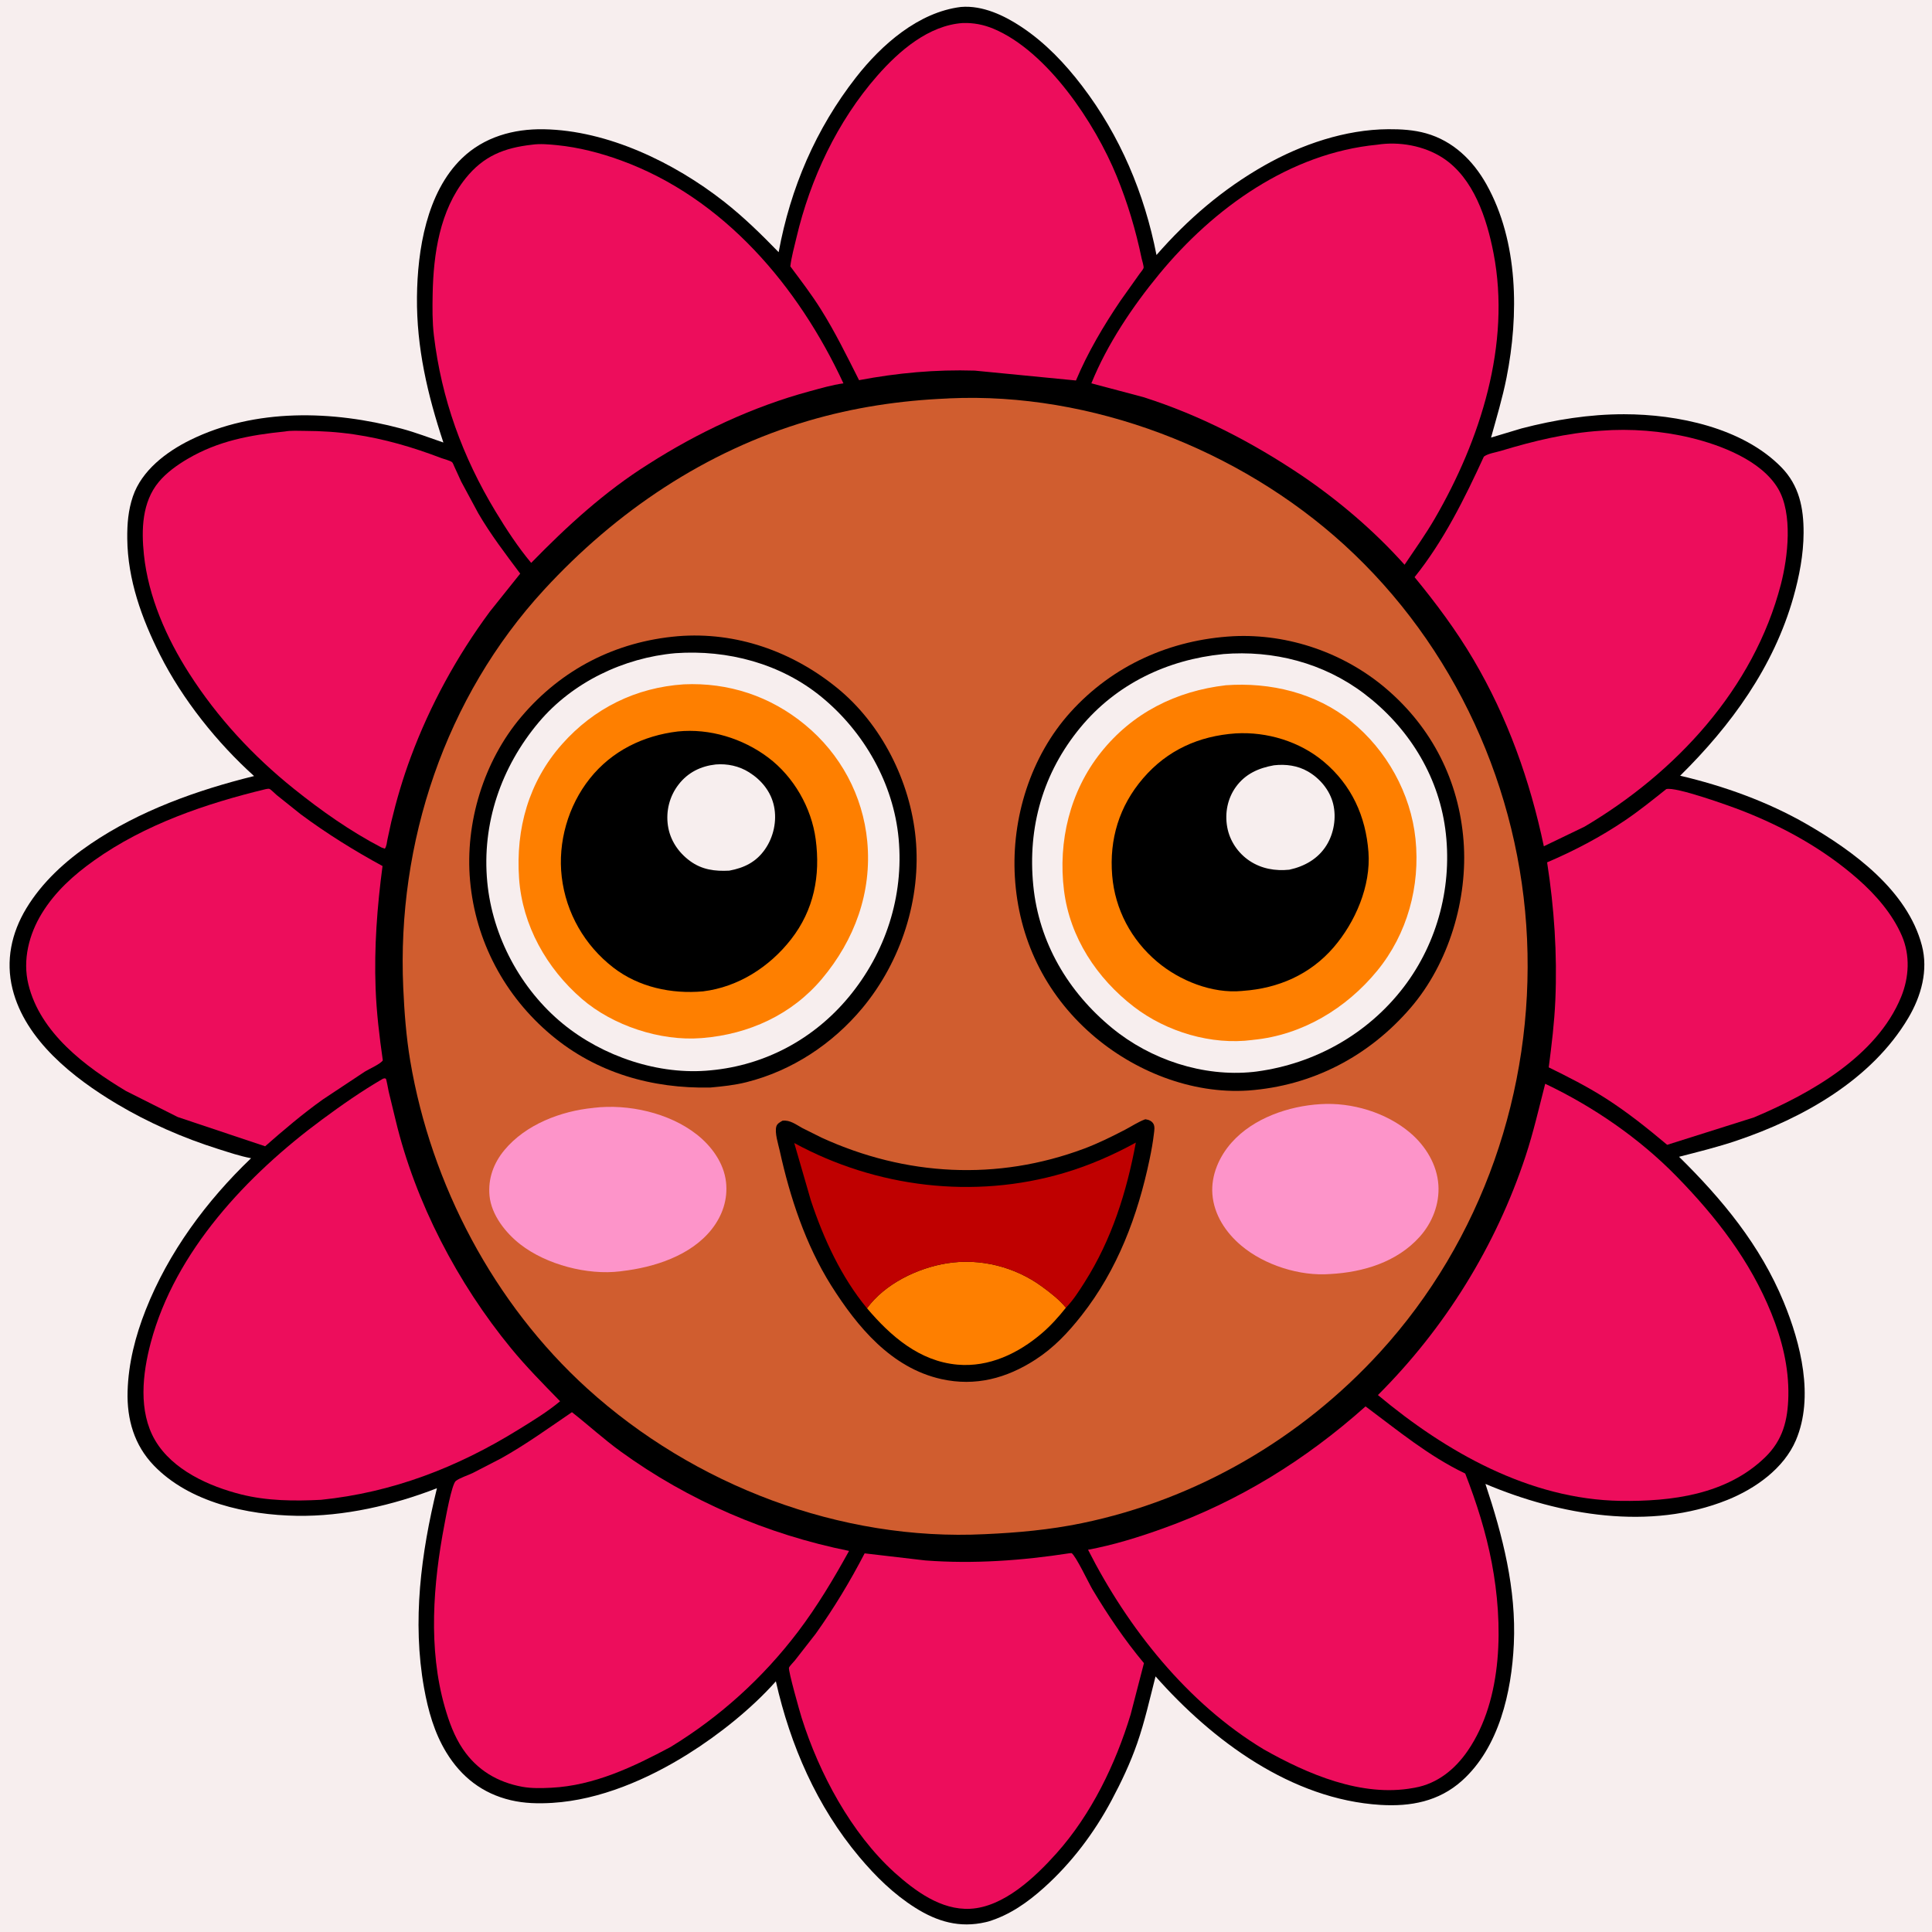
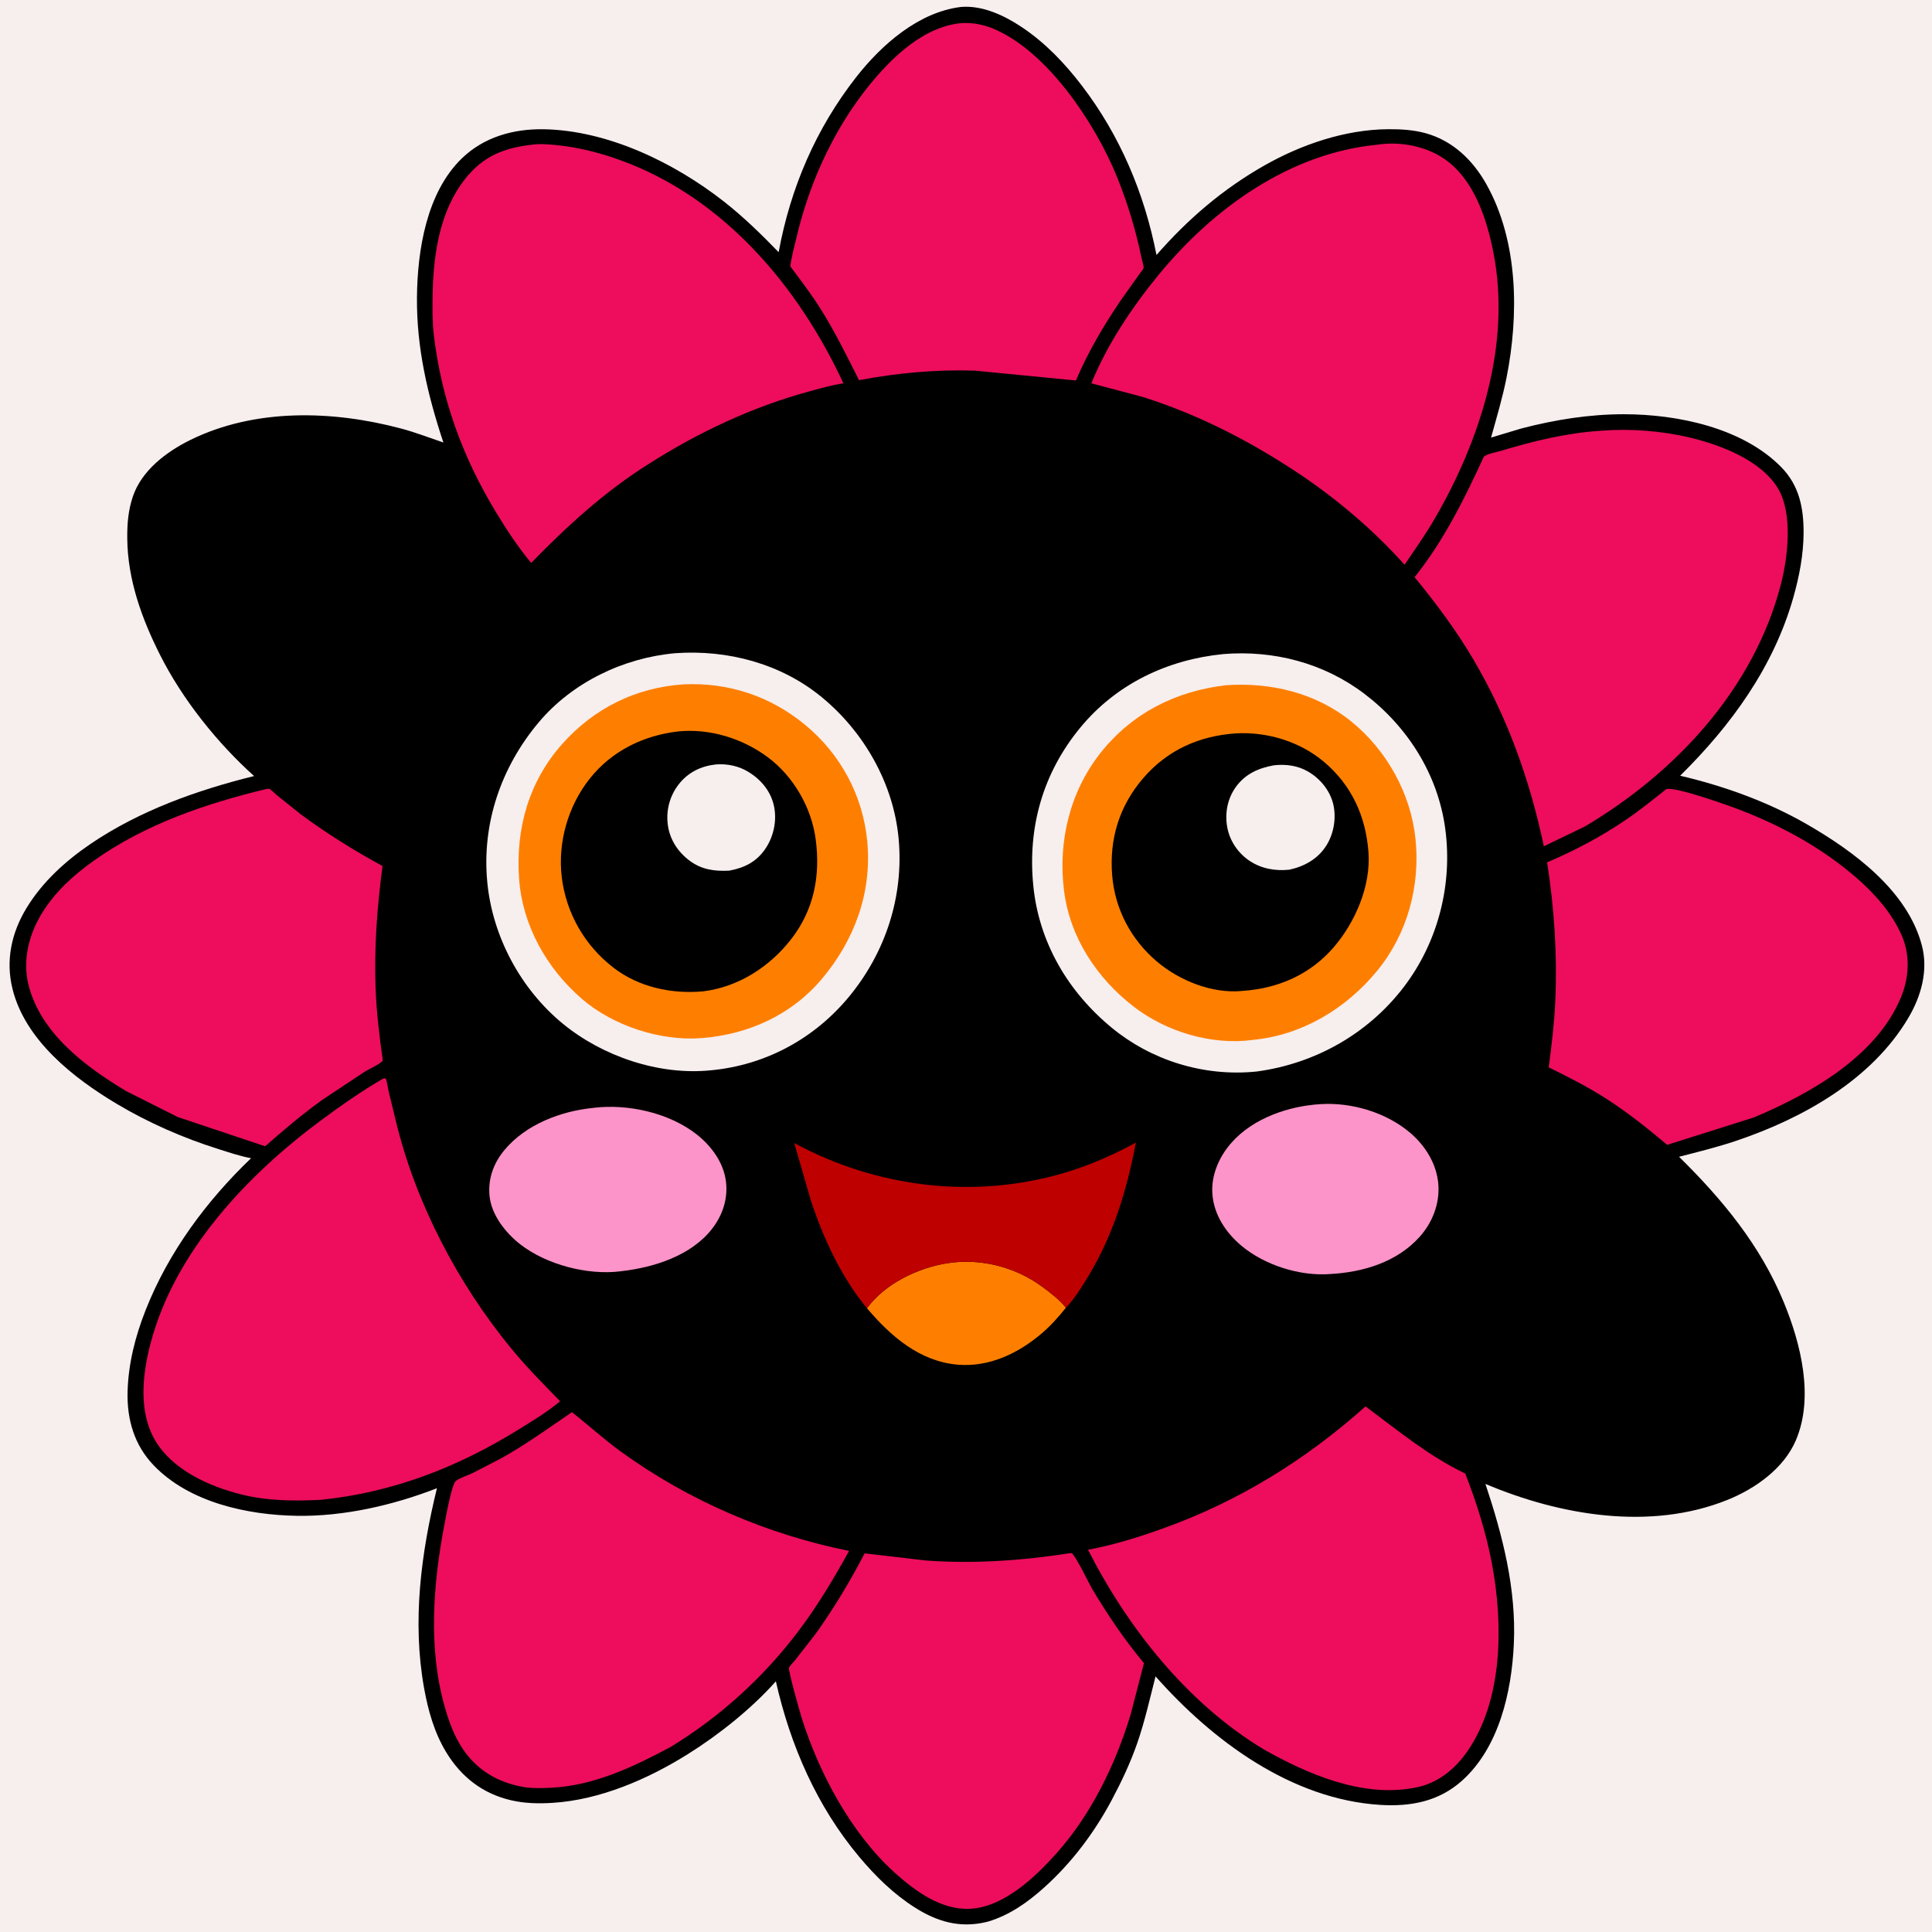
<svg xmlns="http://www.w3.org/2000/svg" version="1.1" style="display: block;" viewBox="0 0 2048 2048" width="1024" height="1024">
  <path transform="translate(0,0)" fill="rgb(247,238,238)" d="M -0 -0 L 2048 0 L 2048 2048 L -0 2048 L -0 -0 z" />
  <path transform="translate(0,0)" fill="rgb(0,0,0)" d="M 1018.62 7.376 C 1041.63 5.445 1064.69 16.43 1083.3 28.876 C 1108.3 45.597 1128.95 67.373 1147.12 91.17 C 1187.41 143.962 1213.23 205.242 1225.92 270.314 C 1259.1 232.293 1296.44 200.278 1340.46 175.314 C 1379.7 153.066 1426.16 137.246 1471.63 136.963 C 1485.07 136.88 1498.68 137.666 1511.68 141.335 C 1540.33 149.422 1561.48 170.002 1575.75 195.519 C 1609.63 256.113 1610.18 334.007 1596.96 400.5 C 1592.71 421.874 1586.39 442.872 1580.57 463.856 L 1612.81 454.172 C 1648.4 444.91 1684.81 439.069 1721.63 439.107 C 1778.19 439.165 1846.96 453.343 1888.1 495.091 C 1907.25 514.525 1912 538.427 1911.88 564.933 C 1911.77 587.941 1907.33 610.924 1901.1 633 C 1880.22 706.914 1835.08 768.985 1781.03 822.293 C 1827.35 833.183 1873.62 849.721 1914.98 873.528 C 1964.53 902.049 2021.93 943.99 2037.24 1002.12 C 2044.23 1028.63 2036.58 1055.91 2022.91 1079 C 1984.11 1144.55 1911.2 1185.41 1840.95 1209.12 C 1820.89 1215.9 1800.35 1220.96 1779.87 1226.23 C 1825.75 1271.39 1866 1320.04 1890.81 1380.24 C 1908.9 1424.15 1923.18 1480.92 1903.74 1526.68 C 1890.99 1556.66 1860.6 1578.09 1831.21 1589.93 C 1749.32 1622.93 1653.57 1606.42 1574.62 1573.02 C 1592.94 1628 1607.44 1684.29 1604.72 1742.79 C 1602.37 1793.63 1589.06 1852.39 1549.77 1887.63 C 1525.21 1909.66 1495.32 1915.23 1463.25 1913.26 C 1369.08 1907.47 1285.33 1845.38 1224.92 1777.03 C 1218.81 1800.83 1213.56 1824.69 1205.47 1847.95 C 1198.23 1868.79 1188.65 1889.06 1178.26 1908.51 C 1159.87 1942.96 1135.94 1974.69 1106.87 2000.83 C 1089.34 2016.59 1070.35 2030.01 1047.58 2036.91 L 1044.88 2037.57 C 1017.3 2043.99 993.476 2037.05 970.061 2022.22 C 947.161 2007.72 928.198 1989.03 910.868 1968.4 C 865.87 1914.81 837.78 1850.14 822.451 1782.28 C 796.587 1811.35 762.205 1838.74 729.176 1859.44 C 686.824 1885.97 635.893 1908.07 585.48 1911.12 C 570.595 1912.02 556.011 1911.72 541.414 1908.28 C 511.538 1901.24 489.011 1883.72 473.112 1857.64 C 460.374 1836.74 453.805 1813.18 449.515 1789.28 C 436.828 1718.61 446.305 1646.62 463.174 1577.58 C 416.777 1595.62 364.485 1607.67 314.5 1606.82 C 261.975 1605.93 200.836 1592.67 163.087 1553.5 C 142.33 1531.96 134.417 1504.62 135.247 1475.02 C 136.085 1445.12 143.531 1416.22 154.467 1388.52 C 178.587 1327.44 218.857 1272.99 266.157 1227.75 C 254.401 1225.57 242.762 1221.59 231.37 1218.01 C 194.242 1206.34 157.16 1190.07 123.73 1170.12 C 77.931 1142.78 26.711 1102.67 13.256 1048.29 C 5.841 1018.32 12.107 989.041 27.87 962.938 C 44.676 935.108 69.396 912.625 96.108 894.5 C 147.945 859.327 208.862 837.59 269.335 822.648 C 230.083 787.318 193.399 741.355 169.599 694.11 C 150.245 655.69 135.329 614.453 134.905 570.953 C 134.755 555.528 135.868 541.048 140.839 526.331 C 150.177 498.682 176.459 478.835 201.716 466.403 C 270.483 432.553 352.858 434.944 425.438 454.335 C 440.597 458.385 455.165 464.07 470.011 469.084 C 453.231 418.543 441.465 368.42 442.004 314.883 C 442.506 265.063 452.204 204.09 489.545 167.913 C 513.04 145.15 544.453 136.442 576.467 137.015 C 644.346 138.229 714.763 172.38 767.582 213.795 C 788.185 229.95 807.195 248.562 825.398 267.32 C 837.952 199.215 864.766 136.605 907.44 81.965 C 934.382 47.469 973.542 12.9 1018.62 7.376 z" />
  <path transform="translate(0,0)" fill="rgb(237,13,92)" d="M 1133.77 1646.5 L 1135.87 1646.35 C 1140.16 1648.68 1154.55 1679 1158.01 1684.78 C 1174.22 1711.94 1192.34 1738.74 1212.63 1763 L 1198.52 1817.44 C 1182.55 1870.08 1156.8 1923.37 1119.89 1964.64 C 1097.43 1989.75 1064.03 2021.61 1028.43 2023.39 C 997.505 2024.94 970.253 2004.64 948.326 1985.06 C 902.204 1943.23 868.353 1879.87 849.791 1820.98 C 847.794 1814.65 835.466 1771.04 836.345 1767.9 C 836.813 1766.23 841.223 1761.87 842.604 1760.15 L 864.68 1731.85 C 884.034 1704.68 901.192 1676.21 916.558 1646.62 L 980.884 1654.13 C 1031.78 1657.99 1083.42 1654.29 1133.77 1646.5 z" />
  <path transform="translate(0,0)" fill="rgb(237,13,92)" d="M 1020.65 24.405 C 1032.04 24.065 1042.65 26.09 1053.13 30.474 C 1110.24 54.376 1160.87 130.721 1183.69 186.622 C 1195.4 215.294 1203.9 243.766 1210.21 274.035 C 1210.68 276.287 1212.64 282.214 1212.23 284.094 C 1211.93 285.437 1208.69 289.259 1207.8 290.547 L 1187.63 318.964 C 1169.76 345.401 1152.9 373.88 1140.56 403.334 L 1033.25 392.873 C 991.808 391.59 951.327 395.305 910.638 402.998 C 897.717 377.378 885.326 352.077 870.034 327.703 C 860.169 311.978 848.867 297.229 837.775 282.363 C 838.957 272.356 841.93 261.826 844.239 252.011 C 858.903 189.666 887.571 128.616 930.003 80.241 C 953.02 54 984.412 26.8 1020.65 24.405 z" />
  <path transform="translate(0,0)" fill="rgb(237,13,92)" d="M 281.705 836.5 C 282.97 836.401 284.268 835.9 285.5 836.203 C 286.826 836.529 291.866 841.598 293.273 842.779 L 318.86 863.21 C 346.319 883.601 375.484 901.705 405.496 918.043 C 399.779 961.206 396.535 1004.11 398.154 1047.7 C 399.105 1073.29 402.168 1098.72 405.799 1124.06 C 403.155 1128.04 391.598 1132.93 386.811 1135.92 L 342.283 1165.44 C 320.893 1180.67 300.76 1197.81 281.04 1215.11 L 188.398 1184.1 L 133.532 1156.5 C 90.369 1130.58 42.583 1094.9 30.077 1043.41 C 23.794 1017.54 30.735 990.418 44.387 968.166 C 58.485 945.188 78.103 927.523 99.918 912.032 C 153.732 873.814 218.046 851.904 281.705 836.5 z" />
  <path transform="translate(0,0)" fill="rgb(237,13,92)" d="M 1766.29 836.5 C 1776.02 833.587 1833.5 854.25 1846.42 859.279 C 1890.91 876.598 1933.54 900.279 1969.5 931.904 C 1988.3 948.439 2006.09 968.808 2016.08 992.018 C 2025 1012.76 2023.72 1036.16 2015.26 1056.81 C 1989.42 1119.87 1918.73 1159.45 1859.25 1184.51 L 1767.28 1213.56 C 1746.05 1195.74 1724.65 1178.61 1701.21 1163.71 C 1682.14 1151.59 1661.98 1141.4 1641.72 1131.45 C 1644.79 1107.91 1647.7 1084.03 1648.72 1060.3 C 1650.82 1011.2 1647.55 962.657 1640.01 914.139 C 1669.12 901.693 1696.71 887.203 1722.93 869.42 C 1737.96 859.225 1752.09 847.808 1766.29 836.5 z" />
  <path transform="translate(0,0)" fill="rgb(237,13,92)" d="M 606.273 1496.98 C 623.731 1510.65 639.886 1525.52 657.922 1538.61 C 729.68 1590.68 813.196 1626.54 900.037 1644.04 C 883.84 1673.42 866.233 1702.89 845.935 1729.65 C 808.7 1778.72 763.298 1819.81 710.79 1851.9 C 671.388 1872.96 629.7 1892.87 584.219 1895.09 C 574.286 1895.57 563.533 1895.88 553.75 1894.09 C 527.42 1889.28 505.781 1876.42 490.654 1854.05 C 481.506 1840.51 475.969 1825.14 471.495 1809.54 C 453.741 1747.64 459.114 1678.83 471.071 1616.3 C 472.25 1610.14 478.788 1573.06 483.266 1569.79 C 487.868 1566.43 495.671 1564.03 500.956 1561.53 L 531.066 1545.99 C 557.448 1531.28 581.373 1513.92 606.273 1496.98 z" />
  <path transform="translate(0,0)" fill="rgb(237,13,92)" d="M 1447.54 1490.84 C 1481.83 1516.37 1514.35 1543.44 1553.2 1562.01 C 1565.24 1593 1575.19 1624.23 1581.4 1656.96 C 1593.39 1720.18 1593.74 1800.76 1555.81 1855.96 C 1542.37 1875.52 1523.72 1890.72 1499.93 1895.01 L 1498 1895.35 C 1443.48 1905.33 1385.99 1880.65 1339.53 1854.35 C 1258.87 1805.74 1195.64 1726 1153.37 1642.8 C 1180.63 1637.72 1206.83 1629.54 1232.89 1620.2 C 1313.21 1591.42 1384.02 1547.54 1447.54 1490.84 z" />
-   <path transform="translate(0,0)" fill="rgb(237,13,92)" d="M 301.996 457.402 C 308.307 456.207 316.387 456.723 322.894 456.747 C 340.502 456.812 357.976 457.909 375.406 460.476 C 407.603 465.218 437.699 474.086 468.011 485.655 C 470.821 486.728 477.194 488.211 479.283 489.991 C 480.044 490.639 481.051 493.417 481.53 494.414 L 488.9 510.52 L 506.979 544.072 C 520.082 566.627 535.89 587.199 551.448 608.07 L 519.245 648.35 C 484.274 695.653 455.862 747.544 435.381 802.702 C 427.047 825.15 420.319 847.951 414.749 871.242 L 410.692 889.945 C 410.08 893.13 409.866 896.96 407.949 899.645 L 404.538 898.451 C 371.601 881.38 340.301 859.237 311.394 836.05 C 268.145 801.359 230.49 760.667 200.575 713.935 C 176.51 676.342 157.223 632.714 152.543 587.906 C 149.78 561.458 150.497 532.395 168.251 510.944 C 176.442 501.048 187.817 492.935 198.823 486.46 C 231.295 467.354 265.063 461.129 301.996 457.402 z" />
  <path transform="translate(0,0)" fill="rgb(237,13,92)" d="M 1697.2 456.575 C 1728.35 454.136 1761.62 456.704 1792 464.012 C 1824.16 471.749 1867.15 488.089 1884.85 517.967 C 1900.59 544.534 1895.34 590.368 1887.83 619.355 C 1859.13 730.234 1776.19 819.246 1679.62 876.321 L 1636.53 897.082 C 1621.9 827.488 1598.16 760.675 1561.93 699.211 C 1543.57 668.051 1522.41 639.739 1499.51 611.806 C 1530.11 573.83 1552.72 528.129 1572.96 484.024 C 1577.3 480.742 1585.41 479.619 1590.79 477.991 C 1625.91 467.369 1660.47 458.994 1697.2 456.575 z" />
  <path transform="translate(0,0)" fill="rgb(237,13,92)" d="M 1459.81 153.406 C 1483.2 149.738 1509.6 154.453 1529.46 167.385 C 1562.27 188.753 1576.15 231.97 1583.21 268.404 C 1601.92 365.026 1569.18 466.514 1521 549.607 C 1511.16 566.585 1499.82 582.393 1488.9 598.656 C 1456.86 562.819 1419.45 530.929 1379.7 503.925 C 1327.25 468.761 1272.31 440.167 1211.97 420.96 L 1156.89 406.346 C 1173.58 365.021 1200.59 324.838 1228.84 290.537 C 1286.52 220.495 1367.51 162.303 1459.81 153.406 z" />
-   <path transform="translate(0,0)" fill="rgb(237,13,92)" d="M 1637.97 1148.84 C 1688.89 1173.03 1737.7 1206.55 1777.16 1246.93 C 1819.07 1289.83 1855.1 1336.11 1877.72 1392.15 C 1889.03 1420.18 1896.33 1449.26 1895.73 1479.67 C 1895.21 1505.49 1889.93 1526.64 1870.87 1545.02 C 1829.95 1584.49 1771.98 1591.74 1717.75 1590.99 C 1621.19 1589.39 1532.79 1539.06 1460.65 1478.81 C 1531.68 1407.98 1585.68 1320.92 1617.13 1225.67 C 1625.46 1200.45 1631.36 1174.54 1637.97 1148.84 z" />
  <path transform="translate(0,0)" fill="rgb(237,13,92)" d="M 564.064 153.383 C 572.414 152.146 582.085 153.037 590.5 153.876 C 613.533 156.174 636.459 162.106 658.177 170.017 C 767.295 209.763 846.346 303.591 894.08 406.379 C 881.962 408.03 869.795 411.667 858 414.856 C 798.139 431.043 739.591 458.567 687.413 491.95 C 641.153 520.949 601.062 557.742 563.074 596.689 C 549.041 579.91 536.598 560.861 525.288 542.154 C 490.208 484.13 468.007 422.931 459.928 355.5 C 458.21 341.161 458.352 326.181 458.626 311.762 C 459.434 269.308 466.175 223.115 493.614 188.969 C 512.613 165.326 534.459 156.695 564.064 153.383 z" />
  <path transform="translate(0,0)" fill="rgb(237,13,92)" d="M 405.923 1143.5 L 407.483 1143.08 C 407.992 1143.22 408.606 1143.16 409.011 1143.5 C 409.667 1144.05 411.63 1155.4 411.999 1157 L 419.409 1187.56 C 440.314 1274.66 485.085 1360.23 541.816 1429.33 C 558.029 1449.08 575.926 1467.1 593.723 1485.39 C 580.029 1496.82 564.506 1506.2 549.358 1515.57 C 484.794 1555.53 416.045 1582.12 340.248 1589.87 C 312.113 1591.31 283.147 1591.07 255.656 1584.15 C 221.653 1575.6 182.817 1558.23 164.395 1526.72 C 146.435 1496.01 151.065 1456.16 159.818 1423.24 C 185.614 1326.23 262.323 1245.23 341.151 1186.95 C 362.162 1171.41 383.31 1156.63 405.923 1143.5 z" />
-   <path transform="translate(0,0)" fill="rgb(208,93,47)" d="M 1003.86 422.439 L 1006.48 422.269 C 1156.87 415.471 1313.75 476.249 1424.64 577.247 C 1542.1 684.239 1611.64 836.958 1618.74 995.506 C 1625.91 1155.62 1571.23 1314.73 1462.8 1433.43 C 1379.37 1524.77 1268.42 1589.54 1146.89 1614.62 C 1112.8 1621.66 1078.75 1624.74 1044.05 1626.28 C 890.8 1633.94 735.406 1574.39 622.364 1471.75 C 523.609 1382.08 457.018 1255.8 434.878 1124.6 C 430.563 1099.03 428.599 1072.69 427.443 1046.8 C 420.586 893.193 472 739.046 576.623 625.269 C 653.189 542.005 747.96 478.076 857.102 445.995 C 905.118 431.881 953.938 424.547 1003.86 422.439 z" />
  <path transform="translate(0,0)" fill="rgb(253,148,201)" d="M 1399.7 1170.44 C 1432.88 1168.31 1469.6 1179.26 1495.05 1201 C 1511.29 1214.88 1523.36 1234.61 1524.76 1256.22 C 1526.06 1276.4 1518.29 1296.14 1504.91 1311.06 C 1480.85 1337.87 1445.11 1348.6 1410.25 1350.52 C 1378.09 1353.07 1340.49 1341.18 1315.79 1320.39 C 1299.36 1306.56 1286.79 1287.6 1285.17 1265.75 C 1283.68 1245.62 1292.48 1225.83 1305.65 1211.05 C 1328.7 1185.2 1365.97 1172.47 1399.7 1170.44 z" />
  <path transform="translate(0,0)" fill="rgb(253,148,201)" d="M 628.98 1174.41 L 629.333 1174.33 C 665.867 1169.97 709.224 1179.57 738.459 1202.48 C 754.184 1214.8 767.33 1232.71 769.614 1253 C 771.679 1271.35 765.774 1288.68 754.452 1303.05 C 732.361 1331.09 693.426 1343.46 659.248 1347.43 L 657.47 1347.67 C 622.724 1351.97 579.195 1340.59 551.517 1319.04 C 535.983 1306.95 520.903 1287.88 518.927 1267.7 C 517.151 1249.56 523.187 1232.99 534.723 1219.11 C 557.305 1191.95 594.55 1177.76 628.98 1174.41 z" />
  <path transform="translate(0,0)" fill="rgb(0,0,0)" d="M 1213.94 1186.5 L 1214.56 1186.53 C 1217.84 1187.02 1221.07 1188.34 1222.76 1191.43 C 1224.34 1194.33 1223.59 1198.49 1223.22 1201.62 C 1222.17 1210.72 1220.52 1219.82 1218.64 1228.79 C 1206.08 1288.79 1184.68 1345.89 1146.5 1394.44 C 1132.19 1412.64 1117.18 1428.59 1097.58 1441.28 C 1067.04 1461.06 1034.03 1469.9 998 1461.91 C 944.729 1450.09 908.719 1406.41 881.015 1362.56 C 853.893 1319.27 837.407 1269.25 826.5 1219.66 C 825.051 1213.08 820.948 1200.49 822.975 1194 C 823.928 1190.95 826.935 1189.49 829.5 1187.99 C 837.467 1187.03 843.762 1192.08 850.443 1195.74 L 870.962 1205.98 C 960.015 1246.76 1057.02 1252.03 1149.03 1217.67 C 1163.88 1212.12 1178.5 1204.91 1192.56 1197.59 C 1199.64 1193.9 1206.45 1189.28 1213.94 1186.5 z" />
  <path transform="translate(0,0)" fill="rgb(254,127,0)" d="M 919.061 1386.81 C 937.973 1360.82 972.786 1344.07 1004 1339.11 C 1039.1 1333.53 1075.81 1342.85 1104.38 1363.7 C 1113.16 1370.11 1123.12 1377.78 1129.9 1386.23 C 1122.16 1395.97 1113.93 1405.19 1104.45 1413.29 C 1079.46 1434.68 1048.43 1449.51 1015 1446.59 C 974.632 1443.05 944.043 1416.29 919.061 1386.81 z" />
  <path transform="translate(0,0)" fill="rgb(191,0,0)" d="M 919.061 1386.81 C 891.745 1353.77 872.955 1312.96 859.543 1272.47 L 841.931 1211.64 C 928.736 1258.9 1032.45 1271.5 1127.57 1243.48 C 1154.05 1235.68 1179.88 1224.49 1204.04 1211.18 C 1194.31 1263.54 1178.49 1313.97 1149.71 1359.27 C 1143.96 1368.32 1137.46 1378.6 1129.9 1386.23 C 1123.12 1377.78 1113.16 1370.11 1104.38 1363.7 C 1075.81 1342.85 1039.1 1333.53 1004 1339.11 C 972.786 1344.07 937.973 1360.82 919.061 1386.81 z" />
  <path transform="translate(0,0)" fill="rgb(0,0,0)" d="M 718.503 674.409 C 780.372 669.387 839.75 690.469 887.487 729.324 C 934.557 767.637 964.837 828.308 970.625 888.417 C 976.795 952.484 955.245 1019.2 914.145 1068.6 C 882.523 1106.61 839.528 1135.06 791.323 1147.15 C 778.682 1150.33 765.906 1151.65 752.956 1152.83 C 691.318 1154.11 632.48 1137.43 584.662 1097.46 C 535.134 1056.06 504.05 997.875 498.291 933.529 C 492.815 872.348 512.669 806.979 552.463 759.951 C 595.183 709.466 652.599 680.057 718.503 674.409 z" />
  <path transform="translate(0,0)" fill="rgb(247,238,238)" d="M 715.944 692.407 C 771.265 688.499 827.716 703.373 871.025 738.965 C 915.932 775.869 947.17 830.616 952.578 888.879 C 958.251 949.993 938.785 1009.8 899.663 1056.94 C 862.695 1101.48 810.915 1129.28 753.299 1134.59 C 698.549 1140.1 638.927 1119.86 596.739 1085.28 C 551.937 1048.56 522.024 992.76 516.528 935.108 C 510.606 872.979 531.158 813.191 571.044 765.722 C 606.747 723.231 661.095 697.252 715.944 692.407 z" />
  <path transform="translate(0,0)" fill="rgb(254,127,0)" d="M 724.726 725.432 C 772.26 723.242 816.614 737.977 853.364 768.266 C 890.951 799.246 914.733 843.214 919.328 891.924 C 924.427 945.969 905.932 996.411 871.274 1037.63 C 839.287 1075.68 793.782 1096.31 744.867 1100.31 L 743.292 1100.44 C 700.031 1103.85 649.655 1087.23 616.884 1058.91 C 579.44 1026.56 553.684 980.935 550.232 931.047 C 546.599 878.554 560.375 828.793 595.796 788.84 C 629.616 750.692 674.112 728.791 724.726 725.432 z" />
  <path transform="translate(0,0)" fill="rgb(0,0,0)" d="M 718.548 775.376 C 752.24 771.925 787.283 782.72 814.258 802.977 C 841.402 823.361 860.225 856.185 864.678 889.75 C 869.796 928.33 862.868 964.494 838.586 995.672 C 815.684 1025.08 782.433 1046.35 745.246 1050.89 C 711.878 1053.87 677.143 1046.52 650.195 1025.71 C 619.809 1002.25 599.996 967.855 595.471 929.617 C 591.121 892.854 602.204 854.199 625.246 825.269 C 648.576 795.978 681.827 779.775 718.548 775.376 z" />
  <path transform="translate(0,0)" fill="rgb(247,238,238)" d="M 758.661 810.362 C 771.07 809.345 783.468 812.014 794.036 818.654 C 807.255 826.96 817.265 839.169 820.5 854.693 C 823.739 870.232 819.999 887.268 810.97 900.25 C 801.533 913.817 788.906 919.972 773.095 922.92 C 757.855 923.754 744.094 921.961 731.473 912.709 C 719.091 903.631 710.29 890.615 708.028 875.206 C 705.749 859.684 709.706 844.009 719.371 831.557 C 729.267 818.807 742.811 812.134 758.661 810.362 z" />
  <path transform="translate(0,0)" fill="rgb(0,0,0)" d="M 1307.29 674.418 C 1365.85 671.548 1425.06 692.148 1469.5 730.112 C 1518.08 771.611 1546.53 827.671 1551.43 891.422 C 1556.18 953.091 1535.8 1021.28 1495.34 1068.3 C 1450.95 1119.87 1391.11 1151.06 1323.25 1155.98 C 1263.11 1159.97 1201.92 1135.47 1157.06 1096.23 C 1107.74 1053.09 1079.68 994.941 1075.81 929.724 C 1072.11 867.257 1092.47 801.725 1134.76 754.927 C 1179.71 705.183 1240.82 678.047 1307.29 674.418 z" />
-   <path transform="translate(0,0)" fill="rgb(247,238,238)" d="M 1296.41 693.396 L 1296.58 693.351 C 1349.89 688.986 1403.05 702.714 1445.96 735.183 C 1492.06 770.072 1524.17 820.698 1532 878.333 C 1540.04 937.521 1524.37 998.721 1488.09 1046.25 C 1450.18 1095.91 1393.95 1127.54 1332.2 1135.84 L 1328.16 1136.32 C 1275.22 1141.73 1219.7 1123.33 1178.8 1089.71 C 1132.22 1051.43 1101.31 999.206 1095.32 938.74 C 1089.19 876.872 1105.54 819.284 1145.28 771.156 C 1183.39 724.99 1237.43 699.271 1296.41 693.396 z" />
+   <path transform="translate(0,0)" fill="rgb(247,238,238)" d="M 1296.41 693.396 L 1296.58 693.351 C 1349.89 688.986 1403.05 702.714 1445.96 735.183 C 1492.06 770.072 1524.17 820.698 1532 878.333 C 1540.04 937.521 1524.37 998.721 1488.09 1046.25 C 1450.18 1095.91 1393.95 1127.54 1332.2 1135.84 C 1275.22 1141.73 1219.7 1123.33 1178.8 1089.71 C 1132.22 1051.43 1101.31 999.206 1095.32 938.74 C 1089.19 876.872 1105.54 819.284 1145.28 771.156 C 1183.39 724.99 1237.43 699.271 1296.41 693.396 z" />
  <path transform="translate(0,0)" fill="rgb(254,127,0)" d="M 1299.52 726.386 C 1346.67 723.017 1394.67 734.402 1432.04 764.497 C 1469.77 794.888 1495.55 841.075 1500.5 889.432 C 1505.62 939.384 1491.84 990.046 1459.92 1029 C 1427.1 1069.04 1380.46 1097.25 1328.5 1102.28 L 1327.69 1102.4 C 1284.26 1108.14 1236.54 1093.78 1202.09 1067.32 C 1162.71 1037.06 1134.08 993.774 1127.88 943.859 C 1121.44 892.018 1134.09 839.002 1166.9 797.736 C 1200.3 755.715 1246.63 732.54 1299.52 726.386 z" />
  <path transform="translate(0,0)" fill="rgb(0,0,0)" d="M 1309.85 777.423 C 1343.11 775.492 1377.72 785.972 1403.26 807.425 C 1432.75 832.19 1447.79 865.212 1450.62 903.222 C 1453.29 939.169 1436.67 977.629 1413.59 1004.36 C 1388.82 1033.04 1355.08 1047.69 1317.83 1050.33 L 1316.39 1050.48 C 1284.82 1053.4 1250.47 1039.58 1226.67 1019.52 C 1199.18 996.349 1181.93 964.03 1178.97 928.129 C 1175.78 889.557 1186.39 854.489 1211.78 824.965 C 1237.47 795.083 1270.98 780.139 1309.85 777.423 z" />
  <path transform="translate(0,0)" fill="rgb(247,238,238)" d="M 1350.43 811.244 C 1362.93 809.835 1375.48 811.474 1386.46 817.801 C 1399.23 825.164 1409.64 837.613 1413.2 852.098 C 1416.77 866.623 1414.01 883.437 1406.11 896.095 C 1397.21 910.376 1382.86 918.433 1366.73 921.928 C 1351.85 923.464 1337.14 920.905 1324.56 912.505 C 1312.3 904.313 1303.53 891.34 1300.9 876.764 C 1298.21 861.873 1301.2 846.442 1310.13 834.11 C 1320.1 820.347 1334.18 814.139 1350.43 811.244 z" />
</svg>